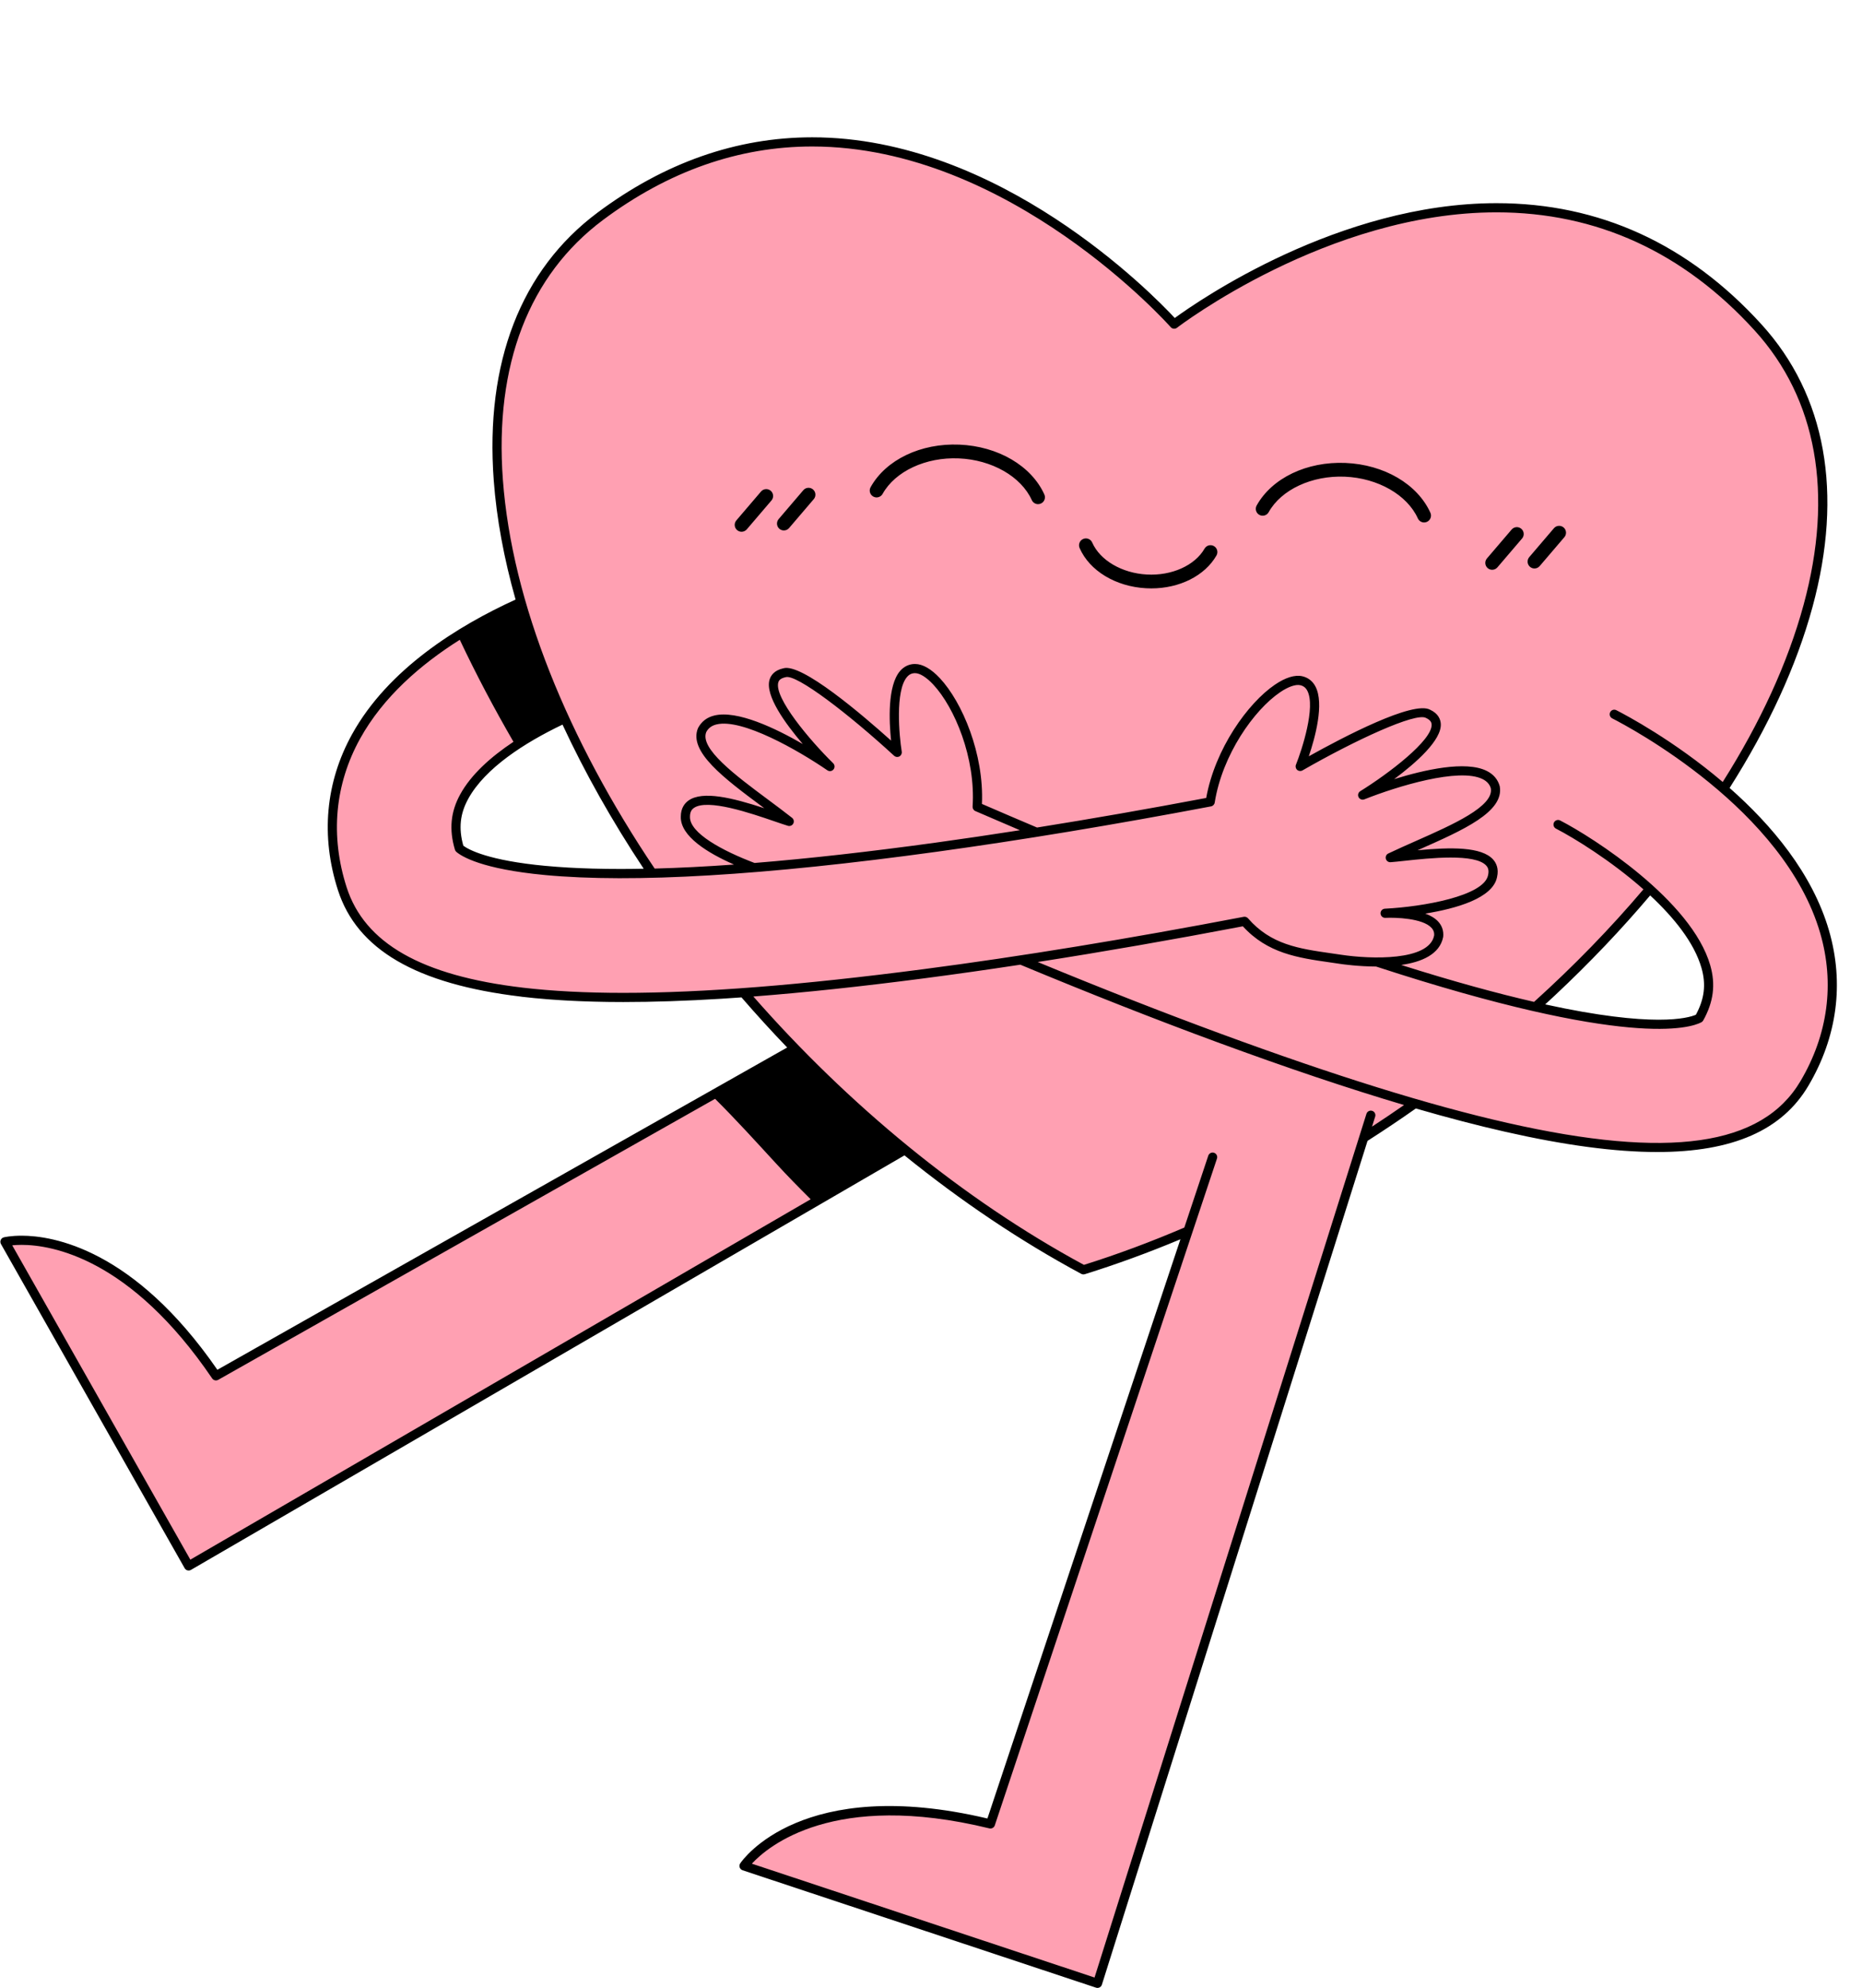
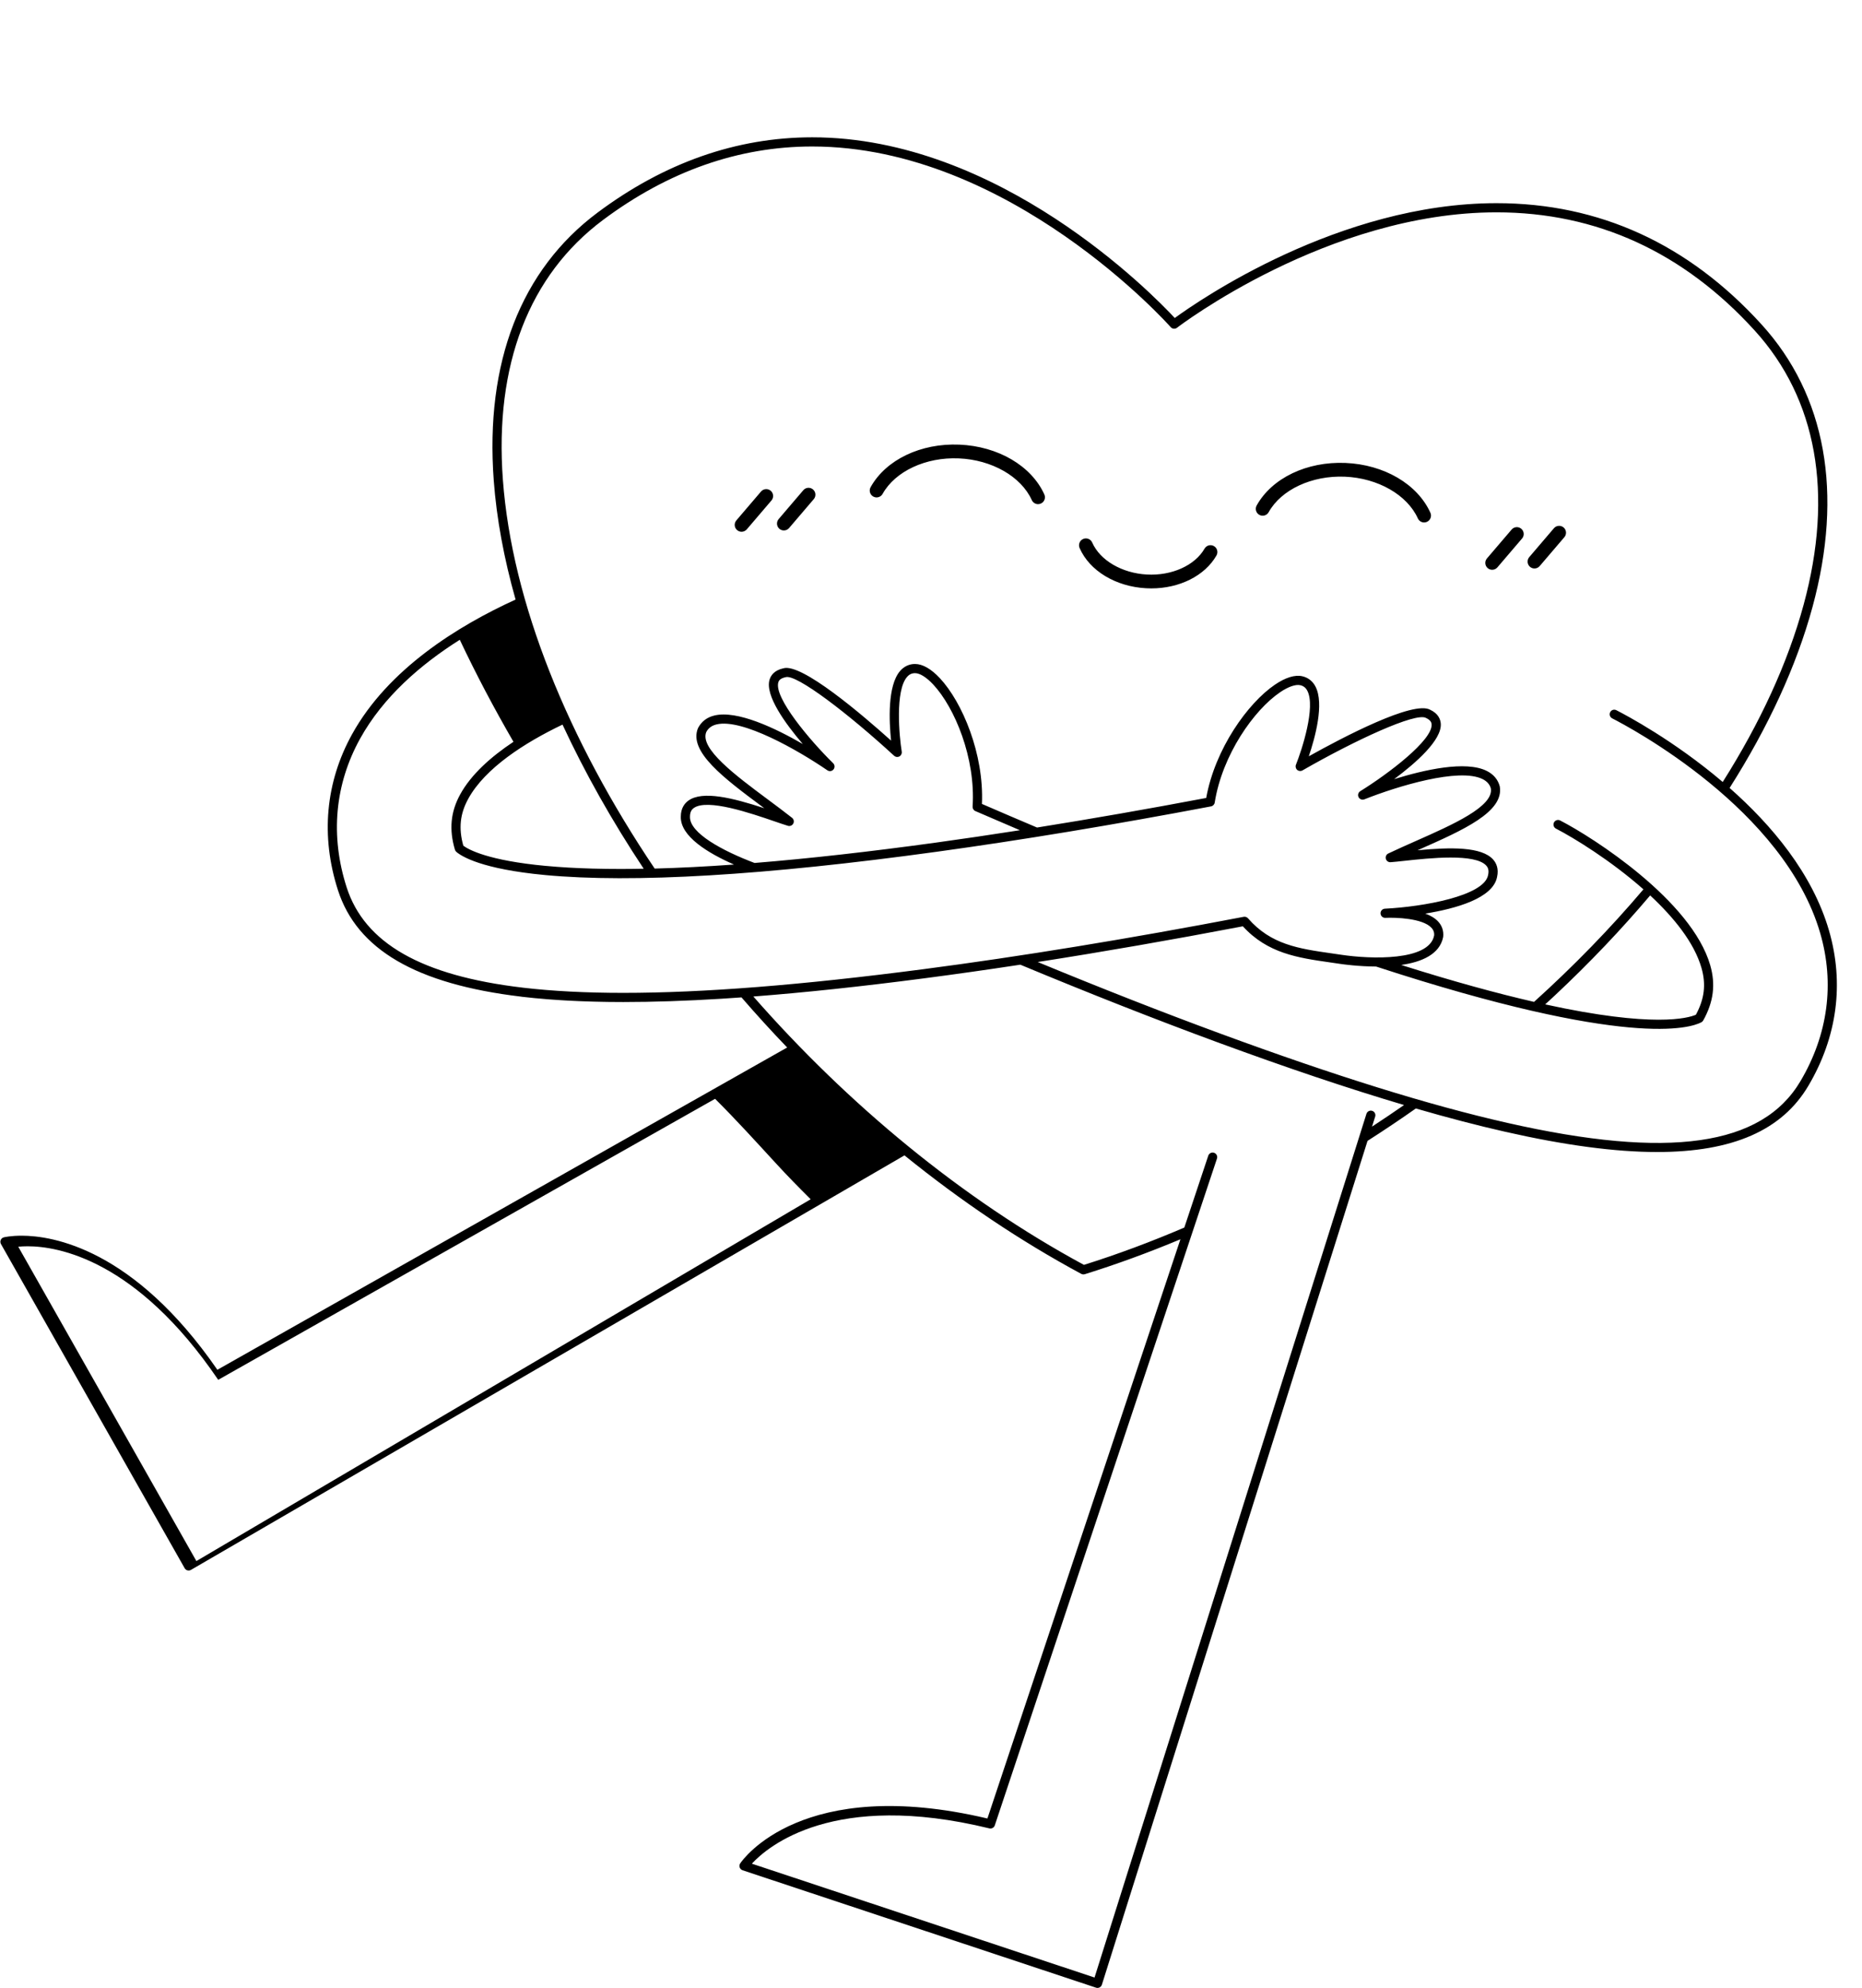
<svg xmlns="http://www.w3.org/2000/svg" fill="#000000" height="537.1" preserveAspectRatio="xMidYMid meet" version="1" viewBox="-0.1 -37.1 503.3 537.1" width="503.3" zoomAndPan="magnify">
  <g id="change1_1">
-     <path d="M493.098,214.676c-4.537-15.631-15.903-28.789-27.326-38.692c29.698-46.269,37.483-93.662,9.352-124.599 c-65.707-72.264-157.841-0.905-157.841-0.905s-76.877-87.583-155.131-29.138c-29.108,21.74-33.945,60.839-21.367,104.219 c-15.657,6.993-34.853,18.64-44.632,36.316c-7.021,12.692-8.309,26.922-3.725,41.151c4.967,15.416,20.375,24.612,48.583,27.939 l0,0.003c0.048,0.006,0.099,0.01,0.148,0.016c0.469,0.055,0.953,0.104,1.429,0.155c0.612,0.066,1.222,0.133,1.845,0.194 c0.526,0.052,1.063,0.098,1.597,0.146c0.594,0.053,1.189,0.106,1.793,0.154c0.556,0.044,1.12,0.085,1.685,0.126 c0.603,0.043,1.21,0.085,1.824,0.124c0.579,0.037,1.163,0.071,1.752,0.104c0.618,0.034,1.243,0.066,1.871,0.095 c0.601,0.029,1.203,0.057,1.813,0.081c0.637,0.026,1.284,0.047,1.932,0.068c0.616,0.02,1.23,0.041,1.856,0.058 c0.681,0.018,1.376,0.029,2.068,0.042c0.608,0.011,1.21,0.025,1.827,0.033c0.853,0.011,1.723,0.013,2.592,0.017 c0.449,0.002,0.885,0.009,1.338,0.009c9.788,0,20.598-0.437,32.46-1.297c4.43,5.141,9.043,10.188,13.821,15.119L58.274,334.626 c-29.319-43.119-57.036-36.219-57.036-36.219l49.65,87.581l193.586-112.414c15.067,12.261,31.248,23.247,48.283,32.411 c9.562-2.98,18.993-6.482,28.243-10.439l-53.384,160.147c-50.659-12.352-66.605,11.345-66.605,11.345l95.546,31.725l71.927-228.379 c4.727-3.012,9.367-6.13,13.913-9.344c8.811,2.563,17.036,4.716,24.678,6.448c44.793,10.151,69.955,6.066,80.563-11.854 C495.253,242.768,497.141,228.606,493.098,214.676z M125.396,178.101c4.865-8.831,16.39-16.045,27.205-21.089 c6.393,13.952,14.326,28.014,23.596,41.798c-0.211,0.005-0.42,0.01-0.629,0.015c-0.696,0.016-1.388,0.031-2.066,0.043 c-0.213,0.004-0.422,0.006-0.634,0.01c-0.689,0.011-1.372,0.02-2.042,0.027c-0.188,0.002-0.371,0.003-0.557,0.004 c-0.681,0.006-1.356,0.01-2.018,0.011c-0.162,0-0.32,0-0.481,0c-0.679,0-1.353-0.001-2.012-0.005 c-0.115-0.001-0.226-0.002-0.34-0.003c-0.693-0.005-1.378-0.012-2.048-0.022c-0.073-0.001-0.144-0.003-0.217-0.004 c-29.934-0.468-37.66-5.536-39.095-6.765C122.518,186.911,122.939,182.562,125.396,178.101z M459.199,238.005 c-1.755,0.926-11.219,4.45-44.221-3.048c11.276-10.199,21.616-20.924,30.819-31.921c6.959,6.301,13.067,13.62,15.195,21 C462.403,228.929,461.852,233.264,459.199,238.005z" fill="#ffa0b2" />
-   </g>
+     </g>
  <g id="change2_1">
-     <path d="M282.184,96.487c0.423,0.935,0.009,2.036-0.926,2.459c-0.249,0.114-0.509,0.167-0.766,0.167 c-0.707,0-1.383-0.405-1.693-1.091c-2.885-6.372-10.814-10.903-19.73-11.275c-8.93-0.383-17.194,3.482-20.599,9.593 c-0.5,0.895-1.63,1.218-2.527,0.718c-0.896-0.5-1.217-1.632-0.718-2.528c4.136-7.42,13.561-11.934,23.999-11.497 C269.668,83.468,278.68,88.751,282.184,96.487z M363.576,87.979c-10.449-0.436-19.864,4.08-24,11.497 c-0.499,0.896-0.178,2.028,0.718,2.528c0.897,0.499,2.027,0.177,2.527-0.718c3.406-6.109,11.691-9.964,20.6-9.593 c8.915,0.372,16.844,4.903,19.729,11.276c0.311,0.686,0.986,1.091,1.694,1.091c0.256,0,0.517-0.053,0.765-0.167 c0.935-0.423,1.35-1.524,0.927-2.459C383.033,93.697,374.02,88.414,363.576,87.979z M328.026,110.446 c-0.89-0.509-2.025-0.203-2.536,0.686c-2.612,4.55-8.877,7.373-15.608,6.993c-6.724-0.366-12.656-3.84-14.759-8.644 c-0.411-0.94-1.505-1.369-2.447-0.957c-0.94,0.411-1.369,1.507-0.957,2.447c2.693,6.153,9.743,10.416,17.96,10.864 c0.474,0.026,0.944,0.039,1.413,0.039c7.651,0,14.468-3.404,17.62-8.892C329.223,112.092,328.916,110.956,328.026,110.446z M488.7,256.268c-7.089,11.974-20.371,17.886-40.856,17.887c-11.394,0-25.017-1.83-41.045-5.461 c-7.5-1.699-15.553-3.799-24.199-6.303c-4.294,3.021-8.649,5.939-13.056,8.752L297.74,499.134c-0.099,0.316-0.322,0.579-0.617,0.731 c-0.178,0.089-0.372,0.135-0.566,0.135c-0.131,0-0.263-0.021-0.39-0.063l-95.545-31.725c-0.368-0.122-0.657-0.409-0.782-0.775 c-0.125-0.367-0.072-0.771,0.145-1.092c0.666-0.988,16.779-23.926,66.817-12.122l52.167-156.494 c-8.577,3.587-17.211,6.747-25.844,9.438c-0.12,0.038-0.244,0.056-0.368,0.056c-0.203,0-0.405-0.05-0.587-0.148 c-16.453-8.851-32.531-19.659-47.791-32.014L51.51,387.06c-0.191,0.11-0.405,0.167-0.622,0.167c-0.108,0-0.217-0.014-0.324-0.044 c-0.319-0.086-0.591-0.296-0.754-0.584L0.16,299.018c-0.191-0.336-0.213-0.744-0.06-1.1s0.463-0.619,0.839-0.714 c0.073-0.018,1.811-0.441,4.815-0.441c8.421,0,30.317,3.55,52.9,36.226l154.018-87.072c-4.227-4.398-8.346-8.916-12.347-13.539 c-1.816,0.13-3.612,0.252-5.375,0.361c-9.599,0.596-18.429,0.891-26.571,0.891c-1.351,0-2.682-0.01-3.999-0.026 c-0.515-0.007-1.018-0.019-1.528-0.028c-0.792-0.014-1.585-0.028-2.364-0.049c-0.58-0.015-1.15-0.035-1.722-0.054 c-0.703-0.023-1.405-0.046-2.096-0.074c-0.552-0.022-1.096-0.048-1.641-0.074c-0.736-0.035-1.466-0.072-2.189-0.112 c-0.45-0.025-0.898-0.052-1.343-0.08c-0.87-0.054-1.727-0.113-2.576-0.176c-0.278-0.021-0.558-0.041-0.834-0.062 c-2.499-0.195-4.916-0.424-7.221-0.696c-0.021-0.002-0.037-0.015-0.057-0.019c-28.437-3.38-44.398-12.748-49.561-28.774 c-4.692-14.563-3.371-29.132,3.82-42.131c9.721-17.572,28.552-29.257,44.194-36.382c-3.14-11.097-5.139-21.893-5.903-32.2 c-2.362-31.858,7.339-56.875,28.051-72.344C179.49,6.846,199.016,0,219.444,0c50.58,0,91.902,42.266,97.998,48.818 c6.327-4.616,44.403-31.025,86.967-31.025c27.767,0,51.867,11.022,71.632,32.758c17.392,19.127,22.157,45.531,13.778,76.358 c-4.321,15.897-11.944,32.419-22.406,48.884c11.284,9.947,22.371,23.034,26.872,38.542C498.425,228.601,496.494,243.1,488.7,256.268 z M249.401,224.768c26.307-3.434,55.467-8.199,86.67-14.161c0.434-0.079,0.878,0.071,1.167,0.405 c6.183,7.118,13.757,8.203,22.527,9.46c0.866,0.125,1.738,0.249,2.615,0.381c8.105,1.225,23.794,1.714,25.162-5.171 c0.086-0.79-0.145-1.501-0.74-2.135c-2.411-2.563-9.677-2.789-12.369-2.663c-0.024,0.001-0.071-0.002-0.067,0.004 c-0.019,0.005-0.044,0.001-0.066,0.001c-0.655,0-1.202-0.514-1.236-1.176c-0.035-0.682,0.489-1.264,1.172-1.3 c0.001,0,0.002,0,0.004,0c0.005,0.01,0.05-0.004,0.079-0.004c10.194-0.514,26.691-3.413,27.809-9.044 c0.336-1.46-0.108-2.166-0.469-2.575c-3.005-3.381-15.409-2.037-22.077-1.315c-1.523,0.165-2.83,0.306-3.801,0.374 c-0.604,0.046-1.134-0.345-1.285-0.921c-0.151-0.576,0.128-1.177,0.666-1.433c2.409-1.145,5.006-2.296,7.518-3.407 c9.872-4.37,21.061-9.323,20.19-14.2c-0.292-1.044-1.023-1.893-2.211-2.486c-6.376-3.176-23.095,1.94-31.97,5.467 c-0.596,0.236-1.275-0.023-1.563-0.595c-0.288-0.573-0.091-1.271,0.454-1.61c7.596-4.7,19.55-13.757,19.293-18.045 c-0.027-0.458-0.216-1.139-1.531-1.75c-2.754-1.564-19.109,5.993-33.38,14.181c-0.457,0.262-1.032,0.207-1.429-0.139 c-0.398-0.346-0.533-0.907-0.337-1.396c1.637-4.079,5.378-15.621,3.074-19.994c-0.435-0.826-1.043-1.3-1.912-1.495 c-1.266-0.281-3.251,0.415-5.453,1.912c-7.028,4.775-15.608,16.846-17.667,29.809c-0.082,0.515-0.48,0.925-0.993,1.022 c-26.37,4.993-51.308,9.117-74.123,12.257c-46.498,6.4-82.134,8.517-105.918,6.292c-0.041-0.004-0.073-0.026-0.112-0.034 l-0.004,0.02c-16.925-1.597-22.372-4.989-23.838-6.243c-0.181-0.156-0.314-0.36-0.382-0.59c-1.621-5.484-1.163-10.24,1.441-14.969 c2.949-5.353,8.262-10.116,14.382-14.182c-5.206-8.987-10.06-18.144-14.506-27.563c-10.577,6.671-20.719,15.456-26.951,26.719 c-6.851,12.385-8.107,26.276-3.63,40.171c4.851,15.057,20.197,23.881,47.641,27.1l0,0.003c7.926,0.93,17.053,1.403,27.134,1.403 C189.982,231.153,216.484,229.064,249.401,224.768z M126.479,178.697c-2.237,4.061-2.656,7.992-1.342,12.699 c1.452,1.076,6.739,4.01,22.277,5.456c0.007,0.001,0.014-0.003,0.021-0.002c1.948,0.182,3.986,0.332,6.095,0.456 c4.124,0.236,8.805,0.376,14.149,0.375c2.011,0,4.093-0.027,6.209-0.066c-8.593-12.952-15.938-26.019-21.94-38.939 C141.678,163.586,131.036,170.426,126.479,178.697z M214.328,185.405c-0.275,0.526-0.887,0.787-1.456,0.613 c-0.933-0.281-2.18-0.709-3.631-1.206c-6.339-2.177-18.139-6.229-21.817-3.594c-0.443,0.318-1.032,0.91-1.026,2.37 c-0.117,4.405,8.839,9.213,17.457,12.47c14.639-1.186,30.963-3.014,48.93-5.486c7.376-1.015,14.996-2.144,22.795-3.362 c-3.983-1.696-7.988-3.413-12.04-5.174c-0.48-0.208-0.777-0.696-0.743-1.217c0.856-13.096-4.845-26.763-10.644-32.974 c-1.817-1.946-3.602-3.064-4.896-3.069c-0.004,0-0.008,0-0.012,0c-0.885,0-1.579,0.329-2.183,1.035 c-3.216,3.761-2.116,15.841-1.42,20.178c0.083,0.52-0.172,1.038-0.637,1.287c-0.464,0.25-1.035,0.178-1.425-0.179 c-12.109-11.138-26.388-22.155-29.321-21.233c-1.517,0.33-1.851,0.953-1.979,1.395c-1.198,4.128,8.46,15.599,14.829,21.861 c0.458,0.45,0.496,1.174,0.088,1.67c-0.408,0.497-1.127,0.598-1.657,0.235c-7.876-5.401-23.048-14.087-29.972-12.396 c-1.289,0.316-2.19,0.981-2.753,2.036c-1.88,4.463,7.941,11.768,16.605,18.213c2.203,1.639,4.48,3.332,6.575,4.981 C214.463,184.228,214.602,184.876,214.328,185.405z M219.026,286.919c-3.139-3.117-6.243-6.277-9.264-9.563 c-5.453-5.933-10.866-11.9-16.575-17.578L58.884,335.705c-0.563,0.318-1.272,0.152-1.634-0.381 c-22.143-32.567-43.39-36.083-51.496-36.083c-1.025,0-1.882,0.053-2.551,0.12l48.146,84.928L219.026,286.919z M379.418,261.459 c-14.966-4.432-31.696-10.056-50.534-16.988c-16.686-6.141-34.495-13.15-53.191-20.929c-8.927,1.358-17.595,2.588-25.971,3.681 c-17.04,2.224-32.359,3.854-46.191,4.915c25.481,29.054,56.322,54.656,89.354,72.507c9.112-2.859,18.18-6.246,27.14-10.084 l6.472-19.414c0.216-0.648,0.916-1.002,1.567-0.783c0.649,0.215,1,0.917,0.783,1.566l-60.054,180.154 c-0.204,0.612-0.845,0.964-1.468,0.812c-42.092-10.266-59.88,4.867-64.2,9.538l92.63,30.756l73.494-233.353 c0.206-0.652,0.904-1.012,1.553-0.809c0.653,0.206,1.015,0.901,0.809,1.554l-0.853,2.71 C373.675,265.39,376.562,263.443,379.418,261.459z M491.906,215.025c-9.727-33.513-51.5-55.625-56.232-58.037 c-0.61-0.31-0.852-1.056-0.541-1.666c0.311-0.61,1.057-0.853,1.666-0.541c2.54,1.294,15.542,8.161,28.754,19.397 c10.048-15.875,17.563-32.049,21.876-47.92c8.145-29.97,3.574-55.573-13.22-74.042c-19.276-21.199-42.76-31.947-69.8-31.947 c-45.567,0-85.965,30.877-86.368,31.189c-0.518,0.399-1.259,0.328-1.689-0.162c-0.429-0.488-43.491-48.819-96.908-48.819 c-19.882,0-38.909,6.681-56.551,19.856c-20.001,14.938-29.36,39.205-27.064,70.176c2.467,33.288,17.634,70.31,41.03,105.062 c6.652-0.175,13.798-0.536,21.444-1.085c-7.124-3.129-14.519-7.653-14.379-12.929c-0.01-2.366,1.115-3.677,2.06-4.354 c3.822-2.741,11.948-0.743,20.504,2.065c-0.182-0.135-0.363-0.271-0.544-0.405c-10.308-7.668-20.044-14.909-17.361-21.264 c0.95-1.79,2.414-2.892,4.399-3.378c6.182-1.513,16.539,3.439,23.916,7.703c-4.793-5.597-10.223-13.13-8.996-17.356 c0.324-1.116,1.236-2.562,3.738-3.1c4.896-1.499,21.301,12.508,29.121,19.535c-0.547-5.222-0.994-14.81,2.42-18.802 c1.069-1.251,2.538-1.933,4.087-1.903c2.033,0.007,4.349,1.34,6.698,3.855c6.023,6.452,11.951,20.431,11.353,33.954 c5.021,2.179,9.978,4.297,14.891,6.376c14.625-2.333,29.911-5.001,45.727-7.989c2.405-13.321,11.275-25.646,18.575-30.606 c2.847-1.934,5.401-2.726,7.385-2.28c1.566,0.348,2.798,1.303,3.565,2.758c2.449,4.648-0.106,13.901-1.794,18.873 c9.181-5.125,28.284-15.144,32.81-12.571c2.229,1.032,2.8,2.642,2.869,3.803c0.262,4.393-6.697,10.54-12.607,14.94 c8.136-2.529,19.322-5.072,25.026-2.226c1.829,0.912,3.014,2.31,3.519,4.156c1.237,6.901-9.856,11.812-21.601,17.012 c-0.207,0.092-0.415,0.184-0.623,0.276c8.966-0.847,17.328-1,20.451,2.517c0.772,0.868,1.579,2.397,1.04,4.739 c-1.139,5.731-11.155,8.518-19.395,9.848c1.359,0.503,2.575,1.187,3.449,2.116c1.087,1.154,1.565,2.611,1.383,4.214 c-0.934,4.711-5.861,6.766-11.344,7.553c14.312,4.526,26.145,7.732,35.912,9.974c10.721-9.685,20.648-19.886,29.563-30.409 c-8.826-7.801-18.849-13.937-23.639-16.402c-0.608-0.313-0.848-1.061-0.535-1.669c0.313-0.608,1.059-0.85,1.668-0.533 c8.922,4.592,35.524,21.633,40.566,39.119c1.495,5.187,0.89,9.927-1.903,14.918c-0.117,0.209-0.292,0.38-0.503,0.491 c-2.992,1.575-19.936,7.12-87.923-15.067c-4.746-0.018-8.823-0.583-9.84-0.735c-0.871-0.132-1.738-0.256-2.598-0.379 c-8.668-1.242-16.867-2.418-23.569-9.753c-19.331,3.686-37.878,6.912-55.447,9.647c17.296,7.146,33.804,13.616,49.339,19.333 c31.152,11.464,56.538,19.357,77.608,24.131c43.64,9.887,68.814,6.307,79.224-11.277 C494.006,242.442,495.851,228.618,491.906,215.025z M458.304,237.064c2.321-4.302,2.781-8.229,1.497-12.681 c-1.966-6.817-7.462-13.607-13.861-19.556c-7.789,9.208-16.407,18.269-25.786,27.053c-0.856,0.801-1.72,1.594-2.585,2.387 C446.836,240.673,456.217,237.971,458.304,237.064z M205.604,95.701l-6.669,7.805c-0.667,0.78-0.575,1.954,0.205,2.62 c0.351,0.299,0.78,0.445,1.207,0.445c0.524,0,1.046-0.221,1.413-0.651l6.669-7.805c0.667-0.78,0.575-1.954-0.205-2.62 C207.443,94.829,206.27,94.922,205.604,95.701z M217.037,95.346l-6.67,7.807c-0.667,0.78-0.574,1.954,0.206,2.62 c0.35,0.299,0.779,0.445,1.206,0.445c0.525,0,1.046-0.221,1.413-0.651l6.67-7.807c0.667-0.78,0.574-1.954-0.206-2.62 C218.877,94.474,217.703,94.567,217.037,95.346z M408.492,105.975l-6.67,7.807c-0.667,0.78-0.574,1.954,0.206,2.62 c0.35,0.299,0.779,0.445,1.206,0.445c0.525,0,1.046-0.222,1.413-0.651l6.67-7.807c0.667-0.78,0.574-1.954-0.206-2.62 C410.332,105.103,409.158,105.195,408.492,105.975z M419.924,105.622l-6.669,7.805c-0.667,0.78-0.575,1.954,0.205,2.62 c0.351,0.299,0.78,0.445,1.207,0.445c0.524,0,1.046-0.221,1.413-0.651l6.669-7.805c0.667-0.78,0.575-1.954-0.205-2.62 C421.763,104.751,420.591,104.843,419.924,105.622z" />
+     <path d="M282.184,96.487c0.423,0.935,0.009,2.036-0.926,2.459c-0.249,0.114-0.509,0.167-0.766,0.167 c-0.707,0-1.383-0.405-1.693-1.091c-2.885-6.372-10.814-10.903-19.73-11.275c-8.93-0.383-17.194,3.482-20.599,9.593 c-0.5,0.895-1.63,1.218-2.527,0.718c-0.896-0.5-1.217-1.632-0.718-2.528c4.136-7.42,13.561-11.934,23.999-11.497 C269.668,83.468,278.68,88.751,282.184,96.487z M363.576,87.979c-10.449-0.436-19.864,4.08-24,11.497 c-0.499,0.896-0.178,2.028,0.718,2.528c0.897,0.499,2.027,0.177,2.527-0.718c3.406-6.109,11.691-9.964,20.6-9.593 c8.915,0.372,16.844,4.903,19.729,11.276c0.311,0.686,0.986,1.091,1.694,1.091c0.256,0,0.517-0.053,0.765-0.167 c0.935-0.423,1.35-1.524,0.927-2.459C383.033,93.697,374.02,88.414,363.576,87.979z M328.026,110.446 c-0.89-0.509-2.025-0.203-2.536,0.686c-2.612,4.55-8.877,7.373-15.608,6.993c-6.724-0.366-12.656-3.84-14.759-8.644 c-0.411-0.94-1.505-1.369-2.447-0.957c-0.94,0.411-1.369,1.507-0.957,2.447c2.693,6.153,9.743,10.416,17.96,10.864 c0.474,0.026,0.944,0.039,1.413,0.039c7.651,0,14.468-3.404,17.62-8.892C329.223,112.092,328.916,110.956,328.026,110.446z M488.7,256.268c-7.089,11.974-20.371,17.886-40.856,17.887c-11.394,0-25.017-1.83-41.045-5.461 c-7.5-1.699-15.553-3.799-24.199-6.303c-4.294,3.021-8.649,5.939-13.056,8.752L297.74,499.134c-0.099,0.316-0.322,0.579-0.617,0.731 c-0.178,0.089-0.372,0.135-0.566,0.135c-0.131,0-0.263-0.021-0.39-0.063l-95.545-31.725c-0.368-0.122-0.657-0.409-0.782-0.775 c-0.125-0.367-0.072-0.771,0.145-1.092c0.666-0.988,16.779-23.926,66.817-12.122l52.167-156.494 c-8.577,3.587-17.211,6.747-25.844,9.438c-0.12,0.038-0.244,0.056-0.368,0.056c-0.203,0-0.405-0.05-0.587-0.148 c-16.453-8.851-32.531-19.659-47.791-32.014L51.51,387.06c-0.191,0.11-0.405,0.167-0.622,0.167c-0.108,0-0.217-0.014-0.324-0.044 c-0.319-0.086-0.591-0.296-0.754-0.584L0.16,299.018c-0.191-0.336-0.213-0.744-0.06-1.1s0.463-0.619,0.839-0.714 c0.073-0.018,1.811-0.441,4.815-0.441c8.421,0,30.317,3.55,52.9,36.226l154.018-87.072c-4.227-4.398-8.346-8.916-12.347-13.539 c-1.816,0.13-3.612,0.252-5.375,0.361c-9.599,0.596-18.429,0.891-26.571,0.891c-1.351,0-2.682-0.01-3.999-0.026 c-0.515-0.007-1.018-0.019-1.528-0.028c-0.792-0.014-1.585-0.028-2.364-0.049c-0.58-0.015-1.15-0.035-1.722-0.054 c-0.703-0.023-1.405-0.046-2.096-0.074c-0.552-0.022-1.096-0.048-1.641-0.074c-0.736-0.035-1.466-0.072-2.189-0.112 c-0.45-0.025-0.898-0.052-1.343-0.08c-0.87-0.054-1.727-0.113-2.576-0.176c-0.278-0.021-0.558-0.041-0.834-0.062 c-2.499-0.195-4.916-0.424-7.221-0.696c-0.021-0.002-0.037-0.015-0.057-0.019c-28.437-3.38-44.398-12.748-49.561-28.774 c-4.692-14.563-3.371-29.132,3.82-42.131c9.721-17.572,28.552-29.257,44.194-36.382c-3.14-11.097-5.139-21.893-5.903-32.2 c-2.362-31.858,7.339-56.875,28.051-72.344C179.49,6.846,199.016,0,219.444,0c50.58,0,91.902,42.266,97.998,48.818 c6.327-4.616,44.403-31.025,86.967-31.025c27.767,0,51.867,11.022,71.632,32.758c17.392,19.127,22.157,45.531,13.778,76.358 c-4.321,15.897-11.944,32.419-22.406,48.884c11.284,9.947,22.371,23.034,26.872,38.542C498.425,228.601,496.494,243.1,488.7,256.268 z M249.401,224.768c26.307-3.434,55.467-8.199,86.67-14.161c0.434-0.079,0.878,0.071,1.167,0.405 c6.183,7.118,13.757,8.203,22.527,9.46c0.866,0.125,1.738,0.249,2.615,0.381c8.105,1.225,23.794,1.714,25.162-5.171 c0.086-0.79-0.145-1.501-0.74-2.135c-2.411-2.563-9.677-2.789-12.369-2.663c-0.024,0.001-0.071-0.002-0.067,0.004 c-0.019,0.005-0.044,0.001-0.066,0.001c-0.655,0-1.202-0.514-1.236-1.176c-0.035-0.682,0.489-1.264,1.172-1.3 c0.001,0,0.002,0,0.004,0c0.005,0.01,0.05-0.004,0.079-0.004c10.194-0.514,26.691-3.413,27.809-9.044 c0.336-1.46-0.108-2.166-0.469-2.575c-3.005-3.381-15.409-2.037-22.077-1.315c-1.523,0.165-2.83,0.306-3.801,0.374 c-0.604,0.046-1.134-0.345-1.285-0.921c-0.151-0.576,0.128-1.177,0.666-1.433c2.409-1.145,5.006-2.296,7.518-3.407 c9.872-4.37,21.061-9.323,20.19-14.2c-0.292-1.044-1.023-1.893-2.211-2.486c-6.376-3.176-23.095,1.94-31.97,5.467 c-0.596,0.236-1.275-0.023-1.563-0.595c-0.288-0.573-0.091-1.271,0.454-1.61c7.596-4.7,19.55-13.757,19.293-18.045 c-0.027-0.458-0.216-1.139-1.531-1.75c-2.754-1.564-19.109,5.993-33.38,14.181c-0.457,0.262-1.032,0.207-1.429-0.139 c-0.398-0.346-0.533-0.907-0.337-1.396c1.637-4.079,5.378-15.621,3.074-19.994c-0.435-0.826-1.043-1.3-1.912-1.495 c-1.266-0.281-3.251,0.415-5.453,1.912c-7.028,4.775-15.608,16.846-17.667,29.809c-0.082,0.515-0.48,0.925-0.993,1.022 c-26.37,4.993-51.308,9.117-74.123,12.257c-46.498,6.4-82.134,8.517-105.918,6.292c-0.041-0.004-0.073-0.026-0.112-0.034 l-0.004,0.02c-16.925-1.597-22.372-4.989-23.838-6.243c-0.181-0.156-0.314-0.36-0.382-0.59c-1.621-5.484-1.163-10.24,1.441-14.969 c2.949-5.353,8.262-10.116,14.382-14.182c-5.206-8.987-10.06-18.144-14.506-27.563c-10.577,6.671-20.719,15.456-26.951,26.719 c-6.851,12.385-8.107,26.276-3.63,40.171c4.851,15.057,20.197,23.881,47.641,27.1l0,0.003c7.926,0.93,17.053,1.403,27.134,1.403 C189.982,231.153,216.484,229.064,249.401,224.768z M126.479,178.697c-2.237,4.061-2.656,7.992-1.342,12.699 c1.452,1.076,6.739,4.01,22.277,5.456c0.007,0.001,0.014-0.003,0.021-0.002c1.948,0.182,3.986,0.332,6.095,0.456 c4.124,0.236,8.805,0.376,14.149,0.375c2.011,0,4.093-0.027,6.209-0.066c-8.593-12.952-15.938-26.019-21.94-38.939 C141.678,163.586,131.036,170.426,126.479,178.697z M214.328,185.405c-0.275,0.526-0.887,0.787-1.456,0.613 c-0.933-0.281-2.18-0.709-3.631-1.206c-6.339-2.177-18.139-6.229-21.817-3.594c-0.443,0.318-1.032,0.91-1.026,2.37 c-0.117,4.405,8.839,9.213,17.457,12.47c14.639-1.186,30.963-3.014,48.93-5.486c7.376-1.015,14.996-2.144,22.795-3.362 c-3.983-1.696-7.988-3.413-12.04-5.174c-0.48-0.208-0.777-0.696-0.743-1.217c0.856-13.096-4.845-26.763-10.644-32.974 c-1.817-1.946-3.602-3.064-4.896-3.069c-0.004,0-0.008,0-0.012,0c-0.885,0-1.579,0.329-2.183,1.035 c-3.216,3.761-2.116,15.841-1.42,20.178c0.083,0.52-0.172,1.038-0.637,1.287c-0.464,0.25-1.035,0.178-1.425-0.179 c-12.109-11.138-26.388-22.155-29.321-21.233c-1.517,0.33-1.851,0.953-1.979,1.395c-1.198,4.128,8.46,15.599,14.829,21.861 c0.458,0.45,0.496,1.174,0.088,1.67c-0.408,0.497-1.127,0.598-1.657,0.235c-7.876-5.401-23.048-14.087-29.972-12.396 c-1.289,0.316-2.19,0.981-2.753,2.036c-1.88,4.463,7.941,11.768,16.605,18.213c2.203,1.639,4.48,3.332,6.575,4.981 C214.463,184.228,214.602,184.876,214.328,185.405z M219.026,286.919c-3.139-3.117-6.243-6.277-9.264-9.563 c-5.453-5.933-10.866-11.9-16.575-17.578L58.884,335.705c-22.143-32.567-43.39-36.083-51.496-36.083c-1.025,0-1.882,0.053-2.551,0.12l48.146,84.928L219.026,286.919z M379.418,261.459 c-14.966-4.432-31.696-10.056-50.534-16.988c-16.686-6.141-34.495-13.15-53.191-20.929c-8.927,1.358-17.595,2.588-25.971,3.681 c-17.04,2.224-32.359,3.854-46.191,4.915c25.481,29.054,56.322,54.656,89.354,72.507c9.112-2.859,18.18-6.246,27.14-10.084 l6.472-19.414c0.216-0.648,0.916-1.002,1.567-0.783c0.649,0.215,1,0.917,0.783,1.566l-60.054,180.154 c-0.204,0.612-0.845,0.964-1.468,0.812c-42.092-10.266-59.88,4.867-64.2,9.538l92.63,30.756l73.494-233.353 c0.206-0.652,0.904-1.012,1.553-0.809c0.653,0.206,1.015,0.901,0.809,1.554l-0.853,2.71 C373.675,265.39,376.562,263.443,379.418,261.459z M491.906,215.025c-9.727-33.513-51.5-55.625-56.232-58.037 c-0.61-0.31-0.852-1.056-0.541-1.666c0.311-0.61,1.057-0.853,1.666-0.541c2.54,1.294,15.542,8.161,28.754,19.397 c10.048-15.875,17.563-32.049,21.876-47.92c8.145-29.97,3.574-55.573-13.22-74.042c-19.276-21.199-42.76-31.947-69.8-31.947 c-45.567,0-85.965,30.877-86.368,31.189c-0.518,0.399-1.259,0.328-1.689-0.162c-0.429-0.488-43.491-48.819-96.908-48.819 c-19.882,0-38.909,6.681-56.551,19.856c-20.001,14.938-29.36,39.205-27.064,70.176c2.467,33.288,17.634,70.31,41.03,105.062 c6.652-0.175,13.798-0.536,21.444-1.085c-7.124-3.129-14.519-7.653-14.379-12.929c-0.01-2.366,1.115-3.677,2.06-4.354 c3.822-2.741,11.948-0.743,20.504,2.065c-0.182-0.135-0.363-0.271-0.544-0.405c-10.308-7.668-20.044-14.909-17.361-21.264 c0.95-1.79,2.414-2.892,4.399-3.378c6.182-1.513,16.539,3.439,23.916,7.703c-4.793-5.597-10.223-13.13-8.996-17.356 c0.324-1.116,1.236-2.562,3.738-3.1c4.896-1.499,21.301,12.508,29.121,19.535c-0.547-5.222-0.994-14.81,2.42-18.802 c1.069-1.251,2.538-1.933,4.087-1.903c2.033,0.007,4.349,1.34,6.698,3.855c6.023,6.452,11.951,20.431,11.353,33.954 c5.021,2.179,9.978,4.297,14.891,6.376c14.625-2.333,29.911-5.001,45.727-7.989c2.405-13.321,11.275-25.646,18.575-30.606 c2.847-1.934,5.401-2.726,7.385-2.28c1.566,0.348,2.798,1.303,3.565,2.758c2.449,4.648-0.106,13.901-1.794,18.873 c9.181-5.125,28.284-15.144,32.81-12.571c2.229,1.032,2.8,2.642,2.869,3.803c0.262,4.393-6.697,10.54-12.607,14.94 c8.136-2.529,19.322-5.072,25.026-2.226c1.829,0.912,3.014,2.31,3.519,4.156c1.237,6.901-9.856,11.812-21.601,17.012 c-0.207,0.092-0.415,0.184-0.623,0.276c8.966-0.847,17.328-1,20.451,2.517c0.772,0.868,1.579,2.397,1.04,4.739 c-1.139,5.731-11.155,8.518-19.395,9.848c1.359,0.503,2.575,1.187,3.449,2.116c1.087,1.154,1.565,2.611,1.383,4.214 c-0.934,4.711-5.861,6.766-11.344,7.553c14.312,4.526,26.145,7.732,35.912,9.974c10.721-9.685,20.648-19.886,29.563-30.409 c-8.826-7.801-18.849-13.937-23.639-16.402c-0.608-0.313-0.848-1.061-0.535-1.669c0.313-0.608,1.059-0.85,1.668-0.533 c8.922,4.592,35.524,21.633,40.566,39.119c1.495,5.187,0.89,9.927-1.903,14.918c-0.117,0.209-0.292,0.38-0.503,0.491 c-2.992,1.575-19.936,7.12-87.923-15.067c-4.746-0.018-8.823-0.583-9.84-0.735c-0.871-0.132-1.738-0.256-2.598-0.379 c-8.668-1.242-16.867-2.418-23.569-9.753c-19.331,3.686-37.878,6.912-55.447,9.647c17.296,7.146,33.804,13.616,49.339,19.333 c31.152,11.464,56.538,19.357,77.608,24.131c43.64,9.887,68.814,6.307,79.224-11.277 C494.006,242.442,495.851,228.618,491.906,215.025z M458.304,237.064c2.321-4.302,2.781-8.229,1.497-12.681 c-1.966-6.817-7.462-13.607-13.861-19.556c-7.789,9.208-16.407,18.269-25.786,27.053c-0.856,0.801-1.72,1.594-2.585,2.387 C446.836,240.673,456.217,237.971,458.304,237.064z M205.604,95.701l-6.669,7.805c-0.667,0.78-0.575,1.954,0.205,2.62 c0.351,0.299,0.78,0.445,1.207,0.445c0.524,0,1.046-0.221,1.413-0.651l6.669-7.805c0.667-0.78,0.575-1.954-0.205-2.62 C207.443,94.829,206.27,94.922,205.604,95.701z M217.037,95.346l-6.67,7.807c-0.667,0.78-0.574,1.954,0.206,2.62 c0.35,0.299,0.779,0.445,1.206,0.445c0.525,0,1.046-0.221,1.413-0.651l6.67-7.807c0.667-0.78,0.574-1.954-0.206-2.62 C218.877,94.474,217.703,94.567,217.037,95.346z M408.492,105.975l-6.67,7.807c-0.667,0.78-0.574,1.954,0.206,2.62 c0.35,0.299,0.779,0.445,1.206,0.445c0.525,0,1.046-0.222,1.413-0.651l6.67-7.807c0.667-0.78,0.574-1.954-0.206-2.62 C410.332,105.103,409.158,105.195,408.492,105.975z M419.924,105.622l-6.669,7.805c-0.667,0.78-0.575,1.954,0.205,2.62 c0.351,0.299,0.78,0.445,1.207,0.445c0.524,0,1.046-0.221,1.413-0.651l6.669-7.805c0.667-0.78,0.575-1.954-0.205-2.62 C421.763,104.751,420.591,104.843,419.924,105.622z" />
  </g>
</svg>